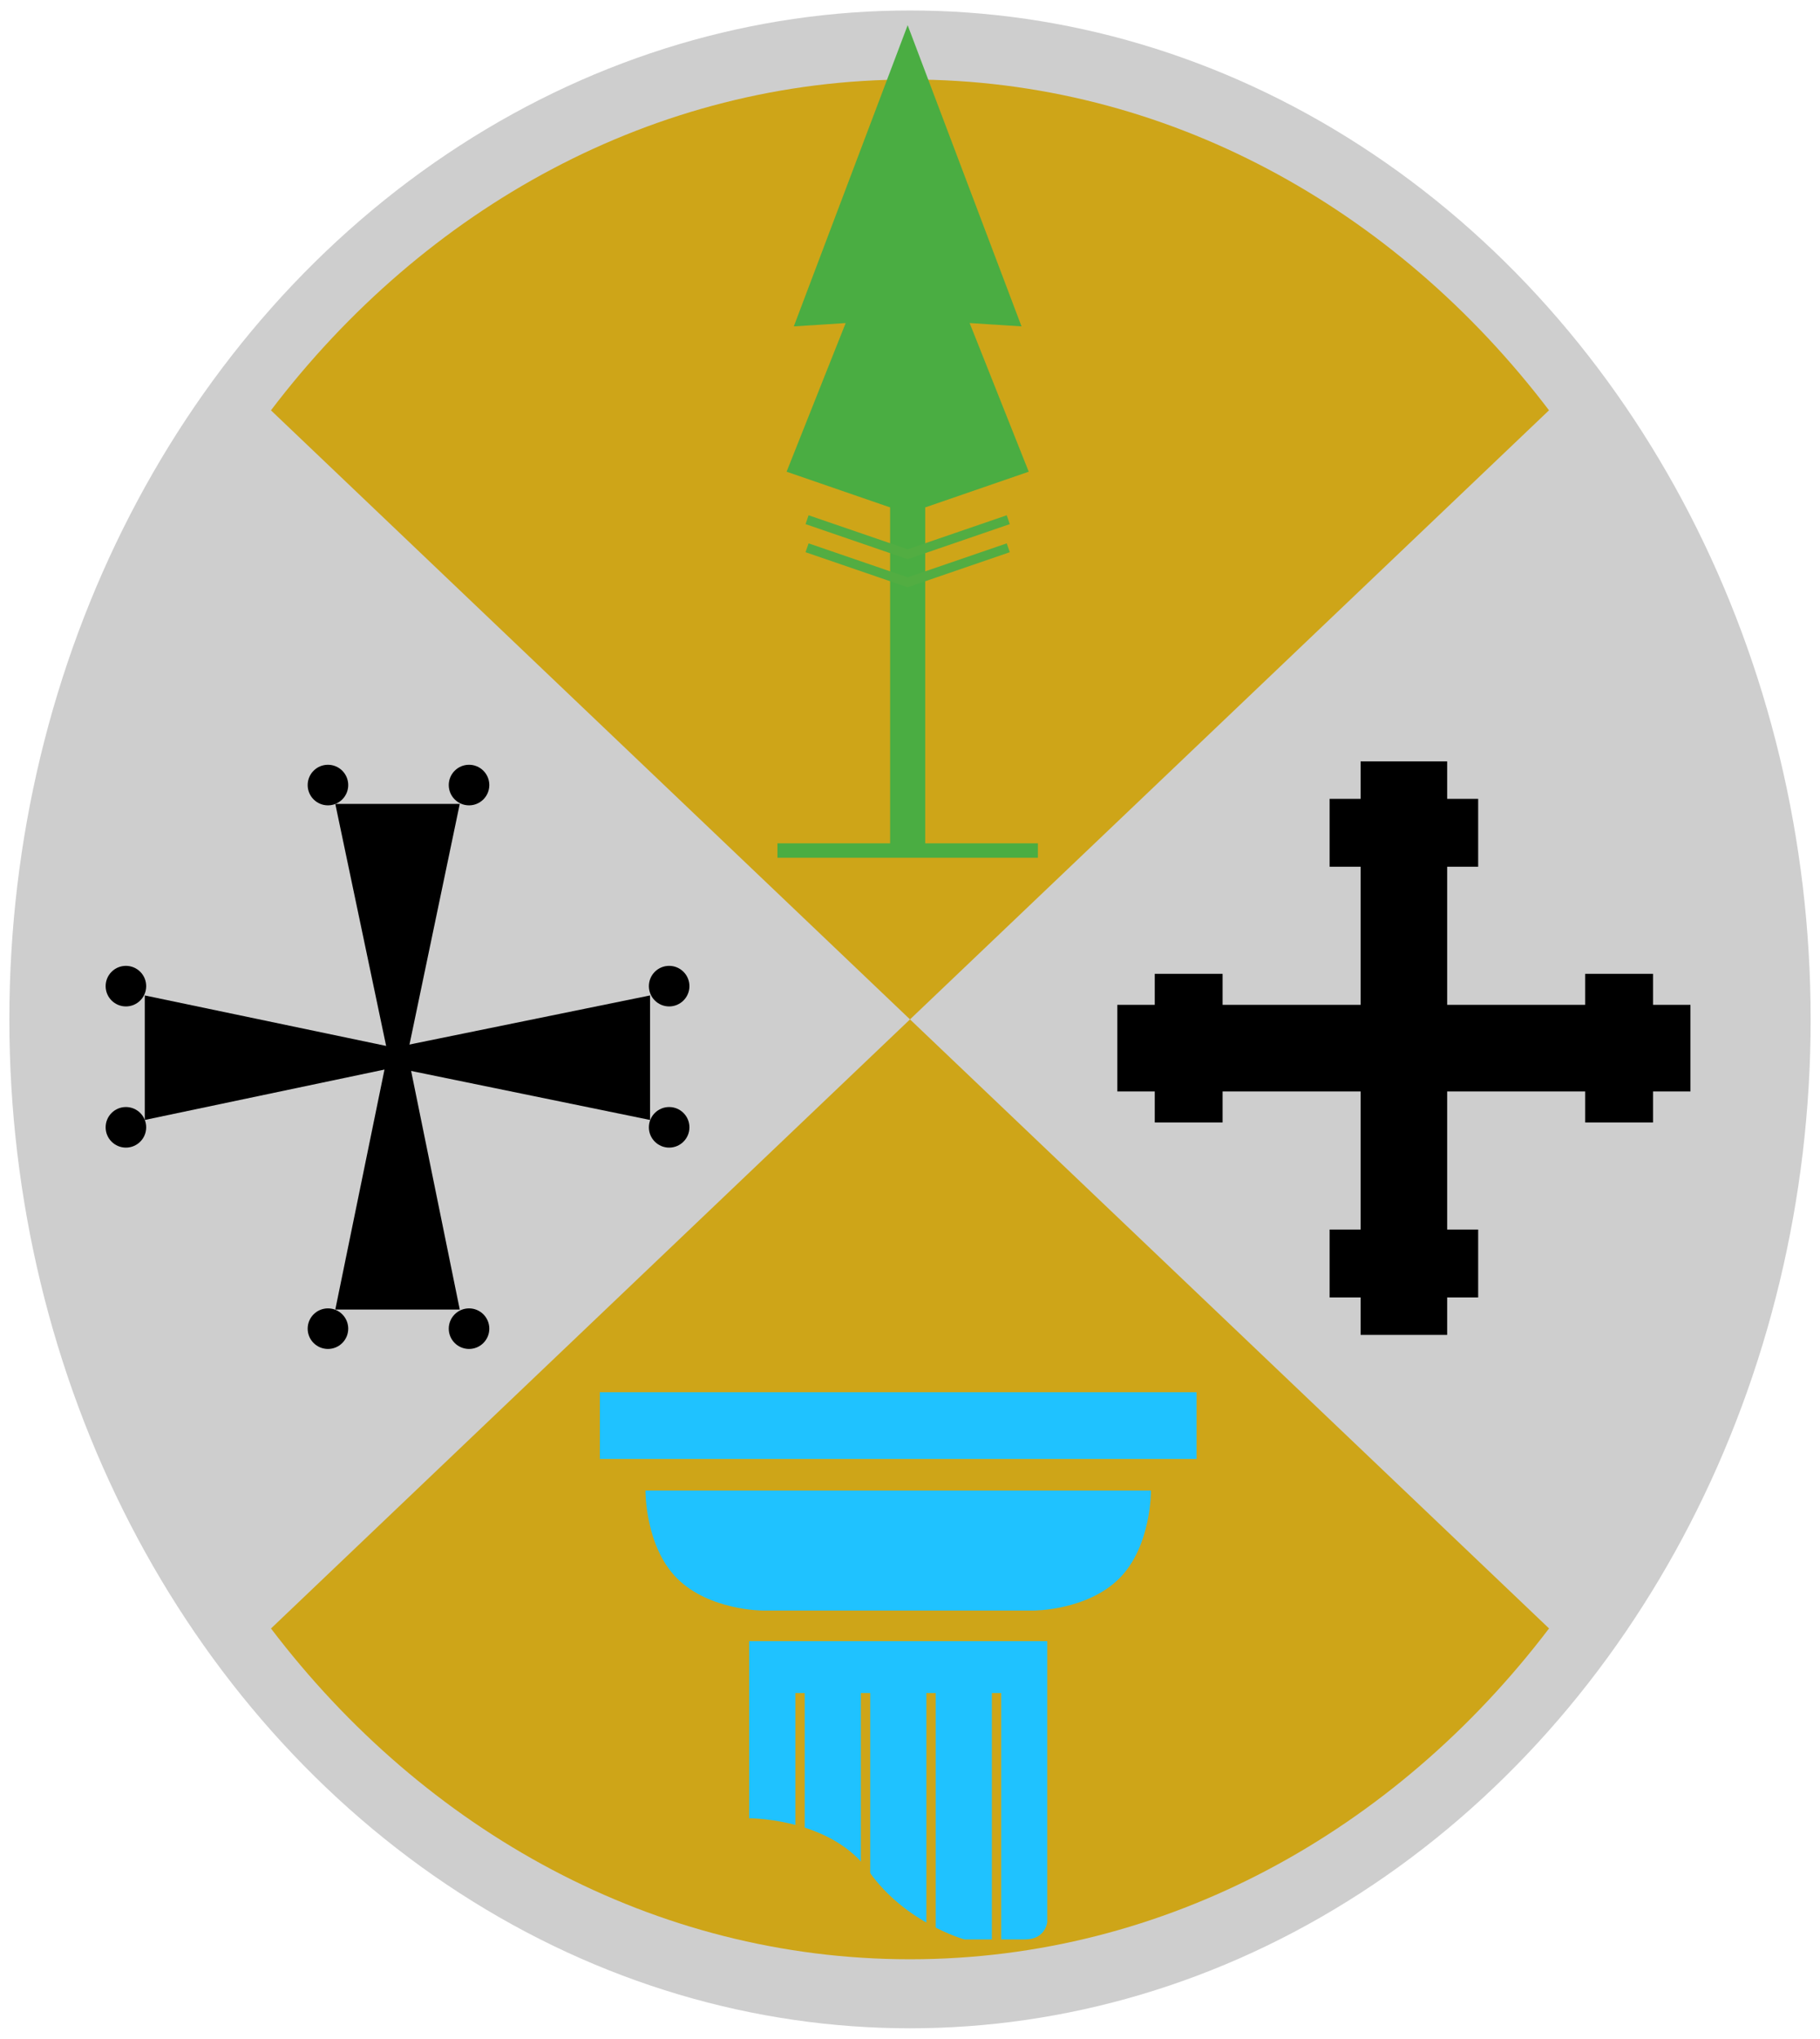
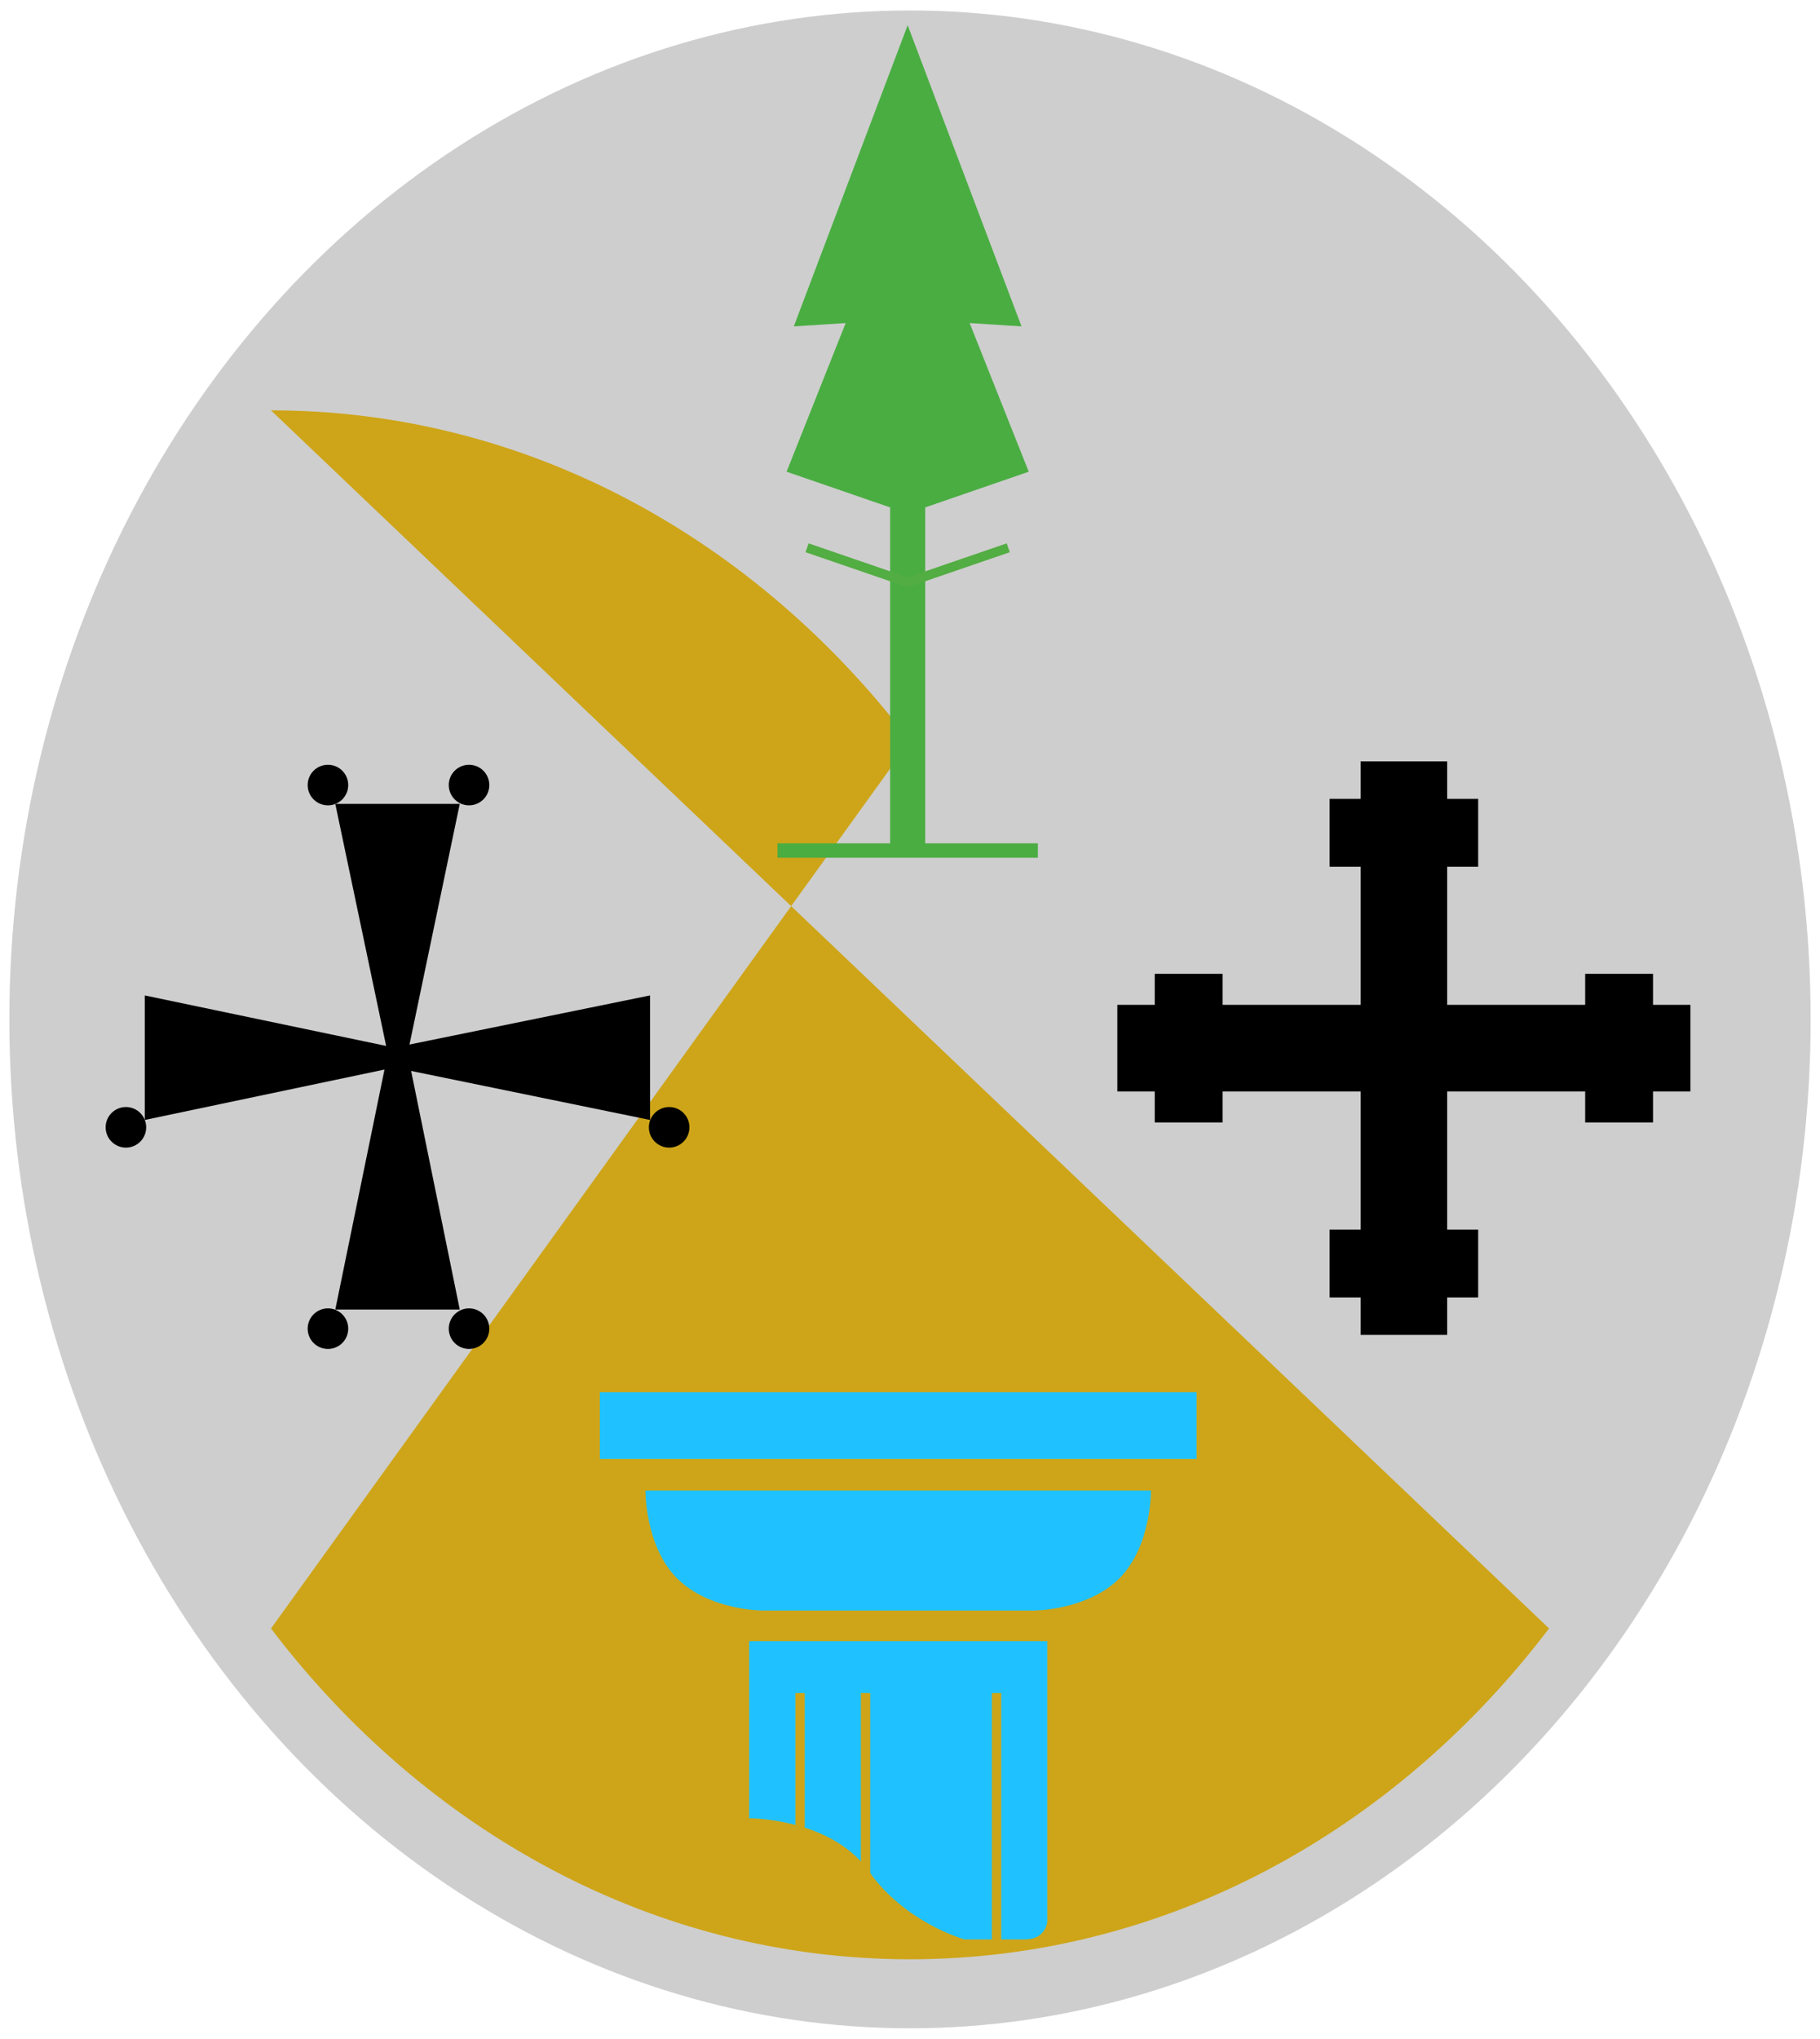
<svg xmlns="http://www.w3.org/2000/svg" width="385" height="431" viewBox="-1 -1 194.5 217.5">
  <ellipse fill="#CECECE" cx="96.25" cy="107.75" rx="96.25" ry="107.75" />
-   <path fill="#CEA518" d="M27.96,172.801C44.406,194.418,68.898,208.128,96.25,208.128    c27.354,0,51.848-13.712,68.294-35.332L27.956,42.704    C44.403,21.084,68.896,7.372,96.25,7.372c27.352,0,51.844,13.71,68.29,35.328    L27.96,172.801z" />
+   <path fill="#CEA518" d="M27.96,172.801C44.406,194.418,68.898,208.128,96.25,208.128    c27.354,0,51.848-13.712,68.294-35.332L27.956,42.704    c27.352,0,51.844,13.71,68.29,35.328    L27.96,172.801z" />
  <polygon fill="#4AAD42" points="82.083,90.488 82.083,88.946 94.125,88.946 94.125,53.071      83.062,49.259 89.375,33.384 83.833,33.738 96,1.571 108.167,33.738 102.625,33.384      108.938,49.259 97.875,53.071 97.875,88.946 109.917,88.946 109.917,90.488 " />
  <polyline fill="none" stroke="#52AD42" points="106.75,57.384 96,61.071 85.25,57.384 " />
-   <polyline fill="none" stroke="#52AD42" points="106.75,54.384 96,58.071 85.25,54.384 " />
  <rect x="63.105" y="147.571" fill="#1FC2FF" width="63.77" height="7.125" />
  <path fill="#1FC2FF" d="M80.48,170.884c0,0-5.688,0-9.125-3.438s-3.375-9.375-3.375-9.375H122    c0,0,0.062,5.938-3.375,9.375s-9.125,3.438-9.125,3.438H80.48z" />
  <path fill="#1FC2FF" d="M79.062,174.154h31.854v30c0,0-0.167,1.854-2.354,1.854h-6.5    c0,0-6.312-1.75-10.188-7.25s-12.125-5.688-12.812-5.688V174.154z" />
  <line fill="none" stroke="#CEA518" x1="84.5" y1="179.697" x2="84.5" y2="197.697" />
  <line fill="none" stroke="#CEA518" x1="91.5" y1="179.697" x2="91.5" y2="202.031" />
-   <line fill="none" stroke="#CEA518" x1="98.5" y1="179.697" x2="98.5" y2="206.03" />
  <line fill="none" stroke="#CEA518" x1="105.5" y1="179.697" x2="105.5" y2="207.364" />
  <polygon points="34.833,84.738 48.133,84.738 42.559,111.405 48.133,138.738      34.833,138.738 40.438,111.405 " />
  <circle cx="34.047" cy="82.724" r="2.167" />
  <circle cx="49.125" cy="82.724" r="2.167" />
  <circle cx="34.047" cy="140.78" r="2.167" />
  <circle cx="49.125" cy="140.78" r="2.167" />
  <polygon points="14.47,118.491 14.47,105.191 41.137,110.766 68.469,105.191      68.469,118.491 41.137,112.887 " />
  <circle cx="12.456" cy="119.277" r="2.167" />
-   <circle cx="12.456" cy="104.199" r="2.167" />
  <circle cx="70.511" cy="119.277" r="2.167" />
-   <circle cx="70.511" cy="104.199" r="2.167" />
  <rect x="144.406" y="80.196" width="9.25" height="61.25" />
  <rect x="118.406" y="106.196" width="61.25" height="9.25" />
  <rect x="141.094" y="84.196" width="15.875" height="7.25" />
  <rect x="141.094" y="130.196" width="15.875" height="7.25" />
  <rect x="122.406" y="102.884" width="7.25" height="15.875" />
  <rect x="168.406" y="102.884" width="7.25" height="15.875" />
</svg>